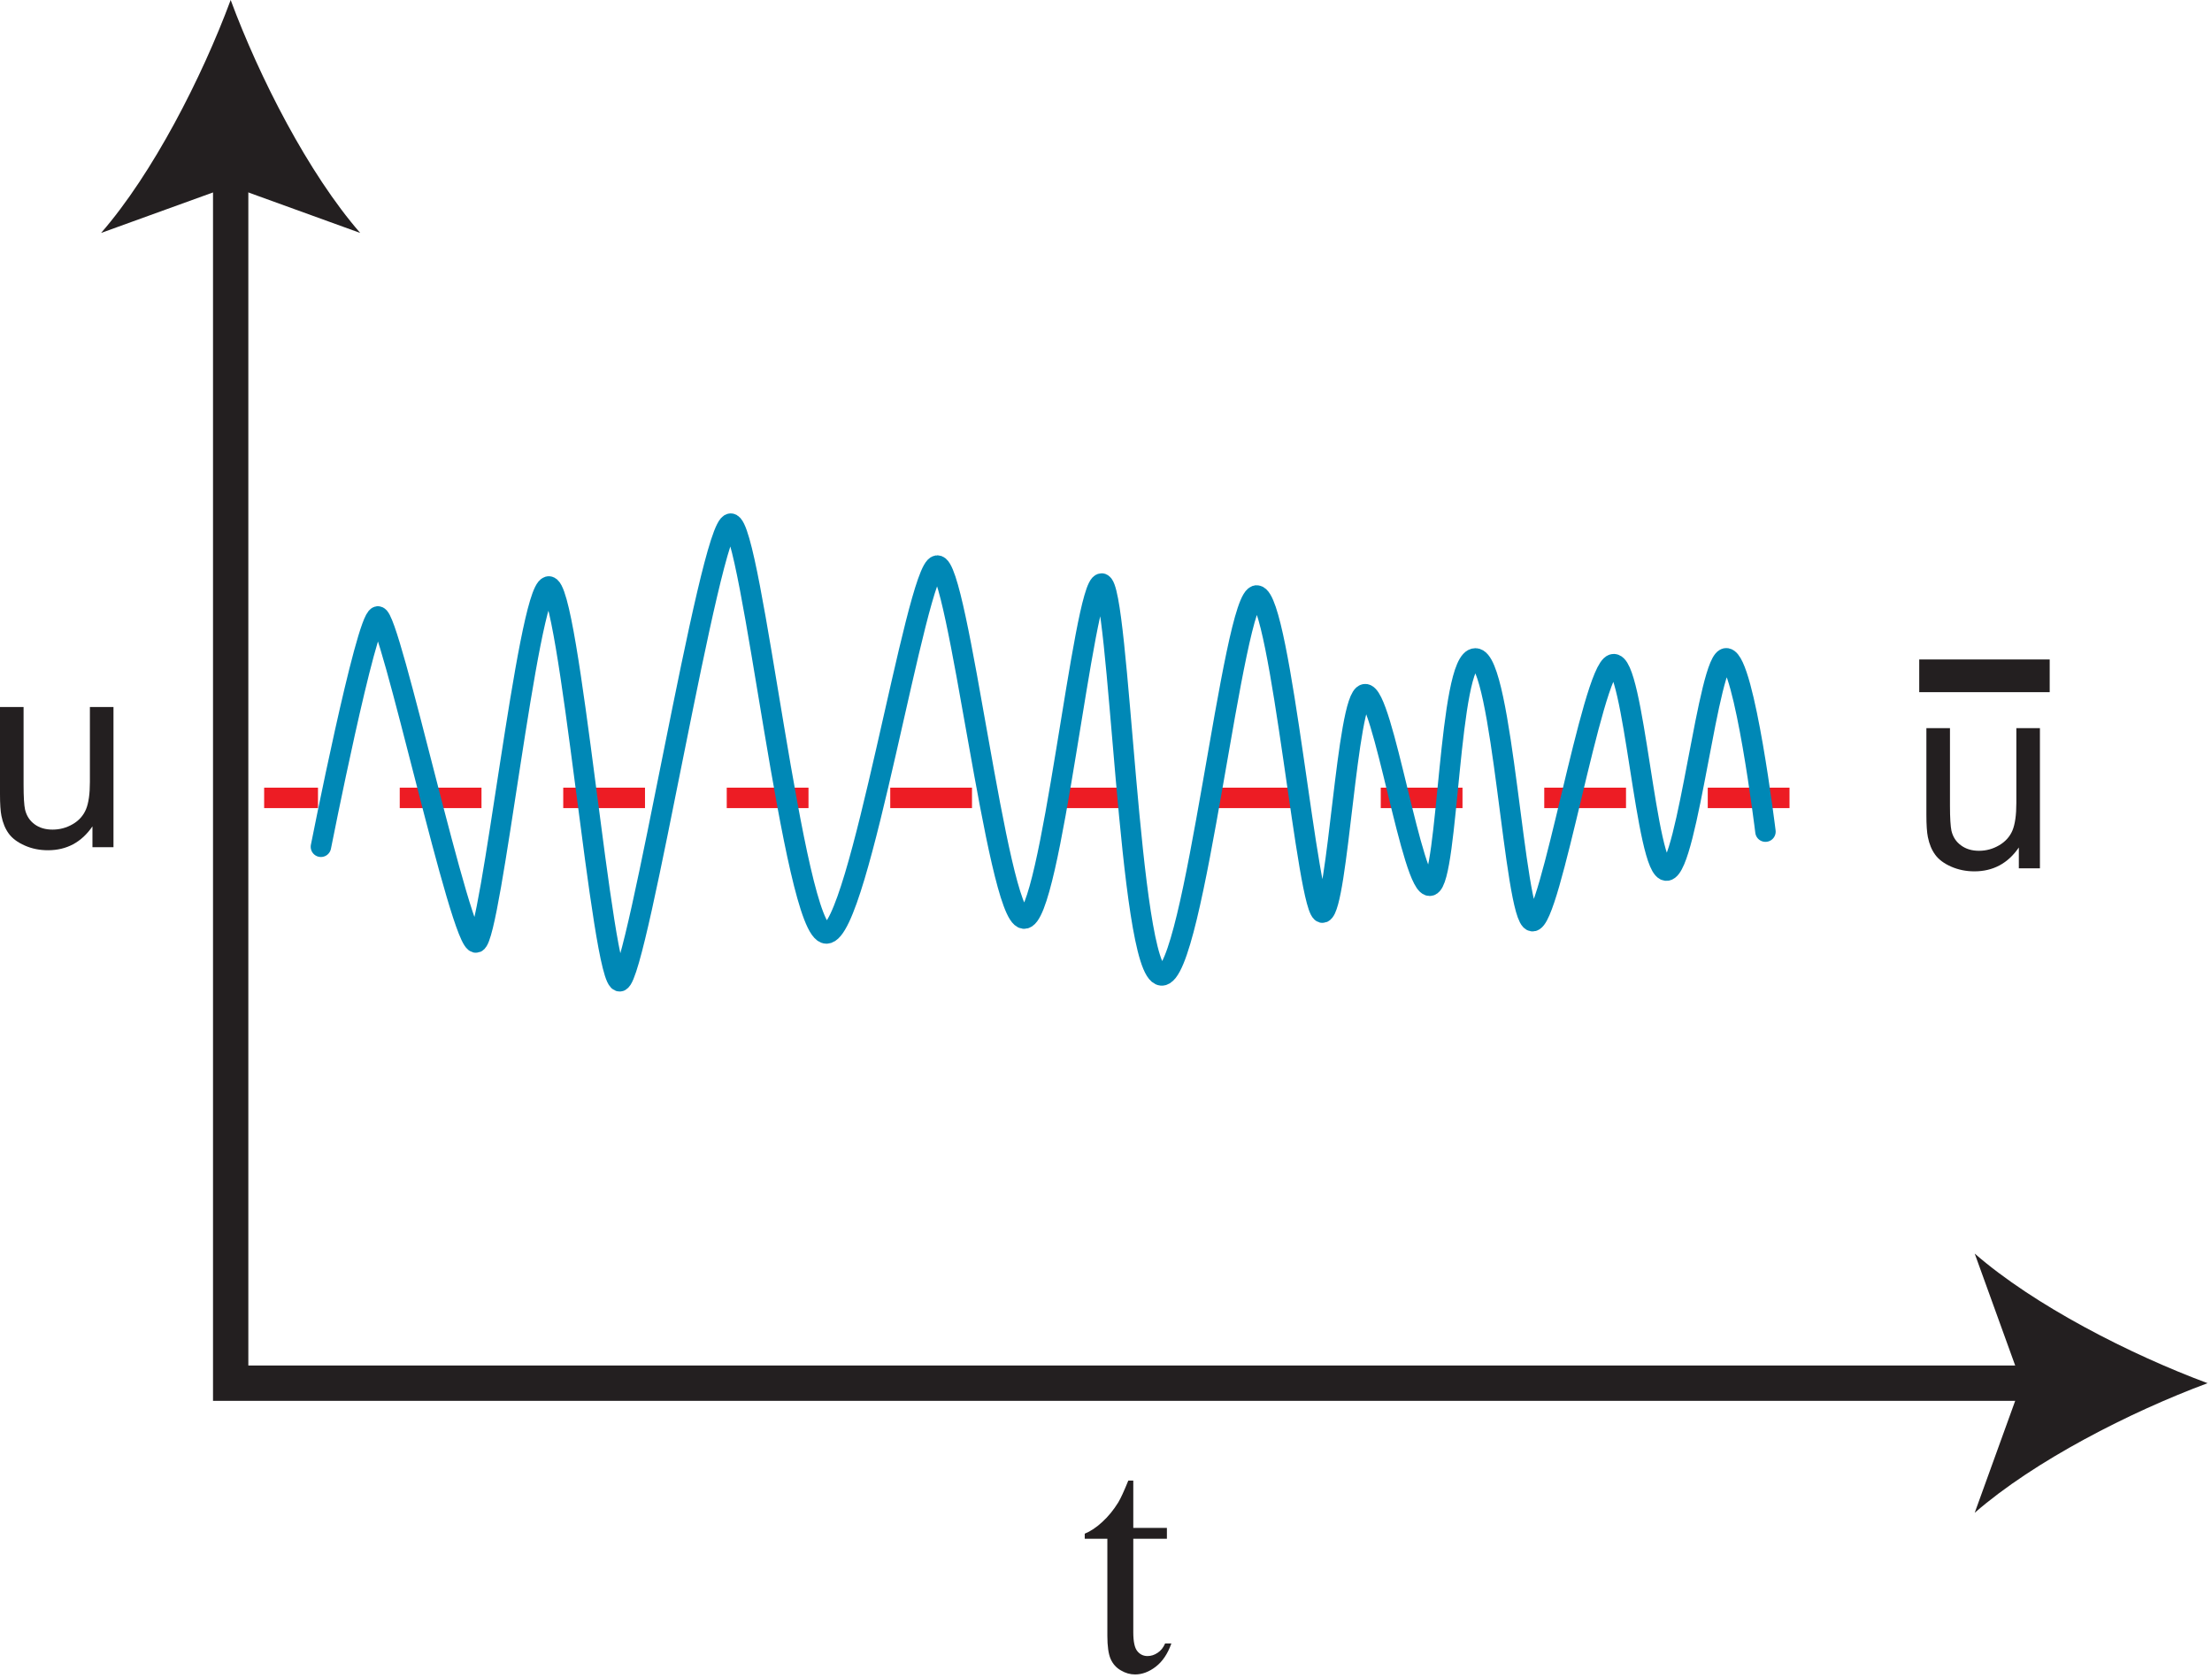
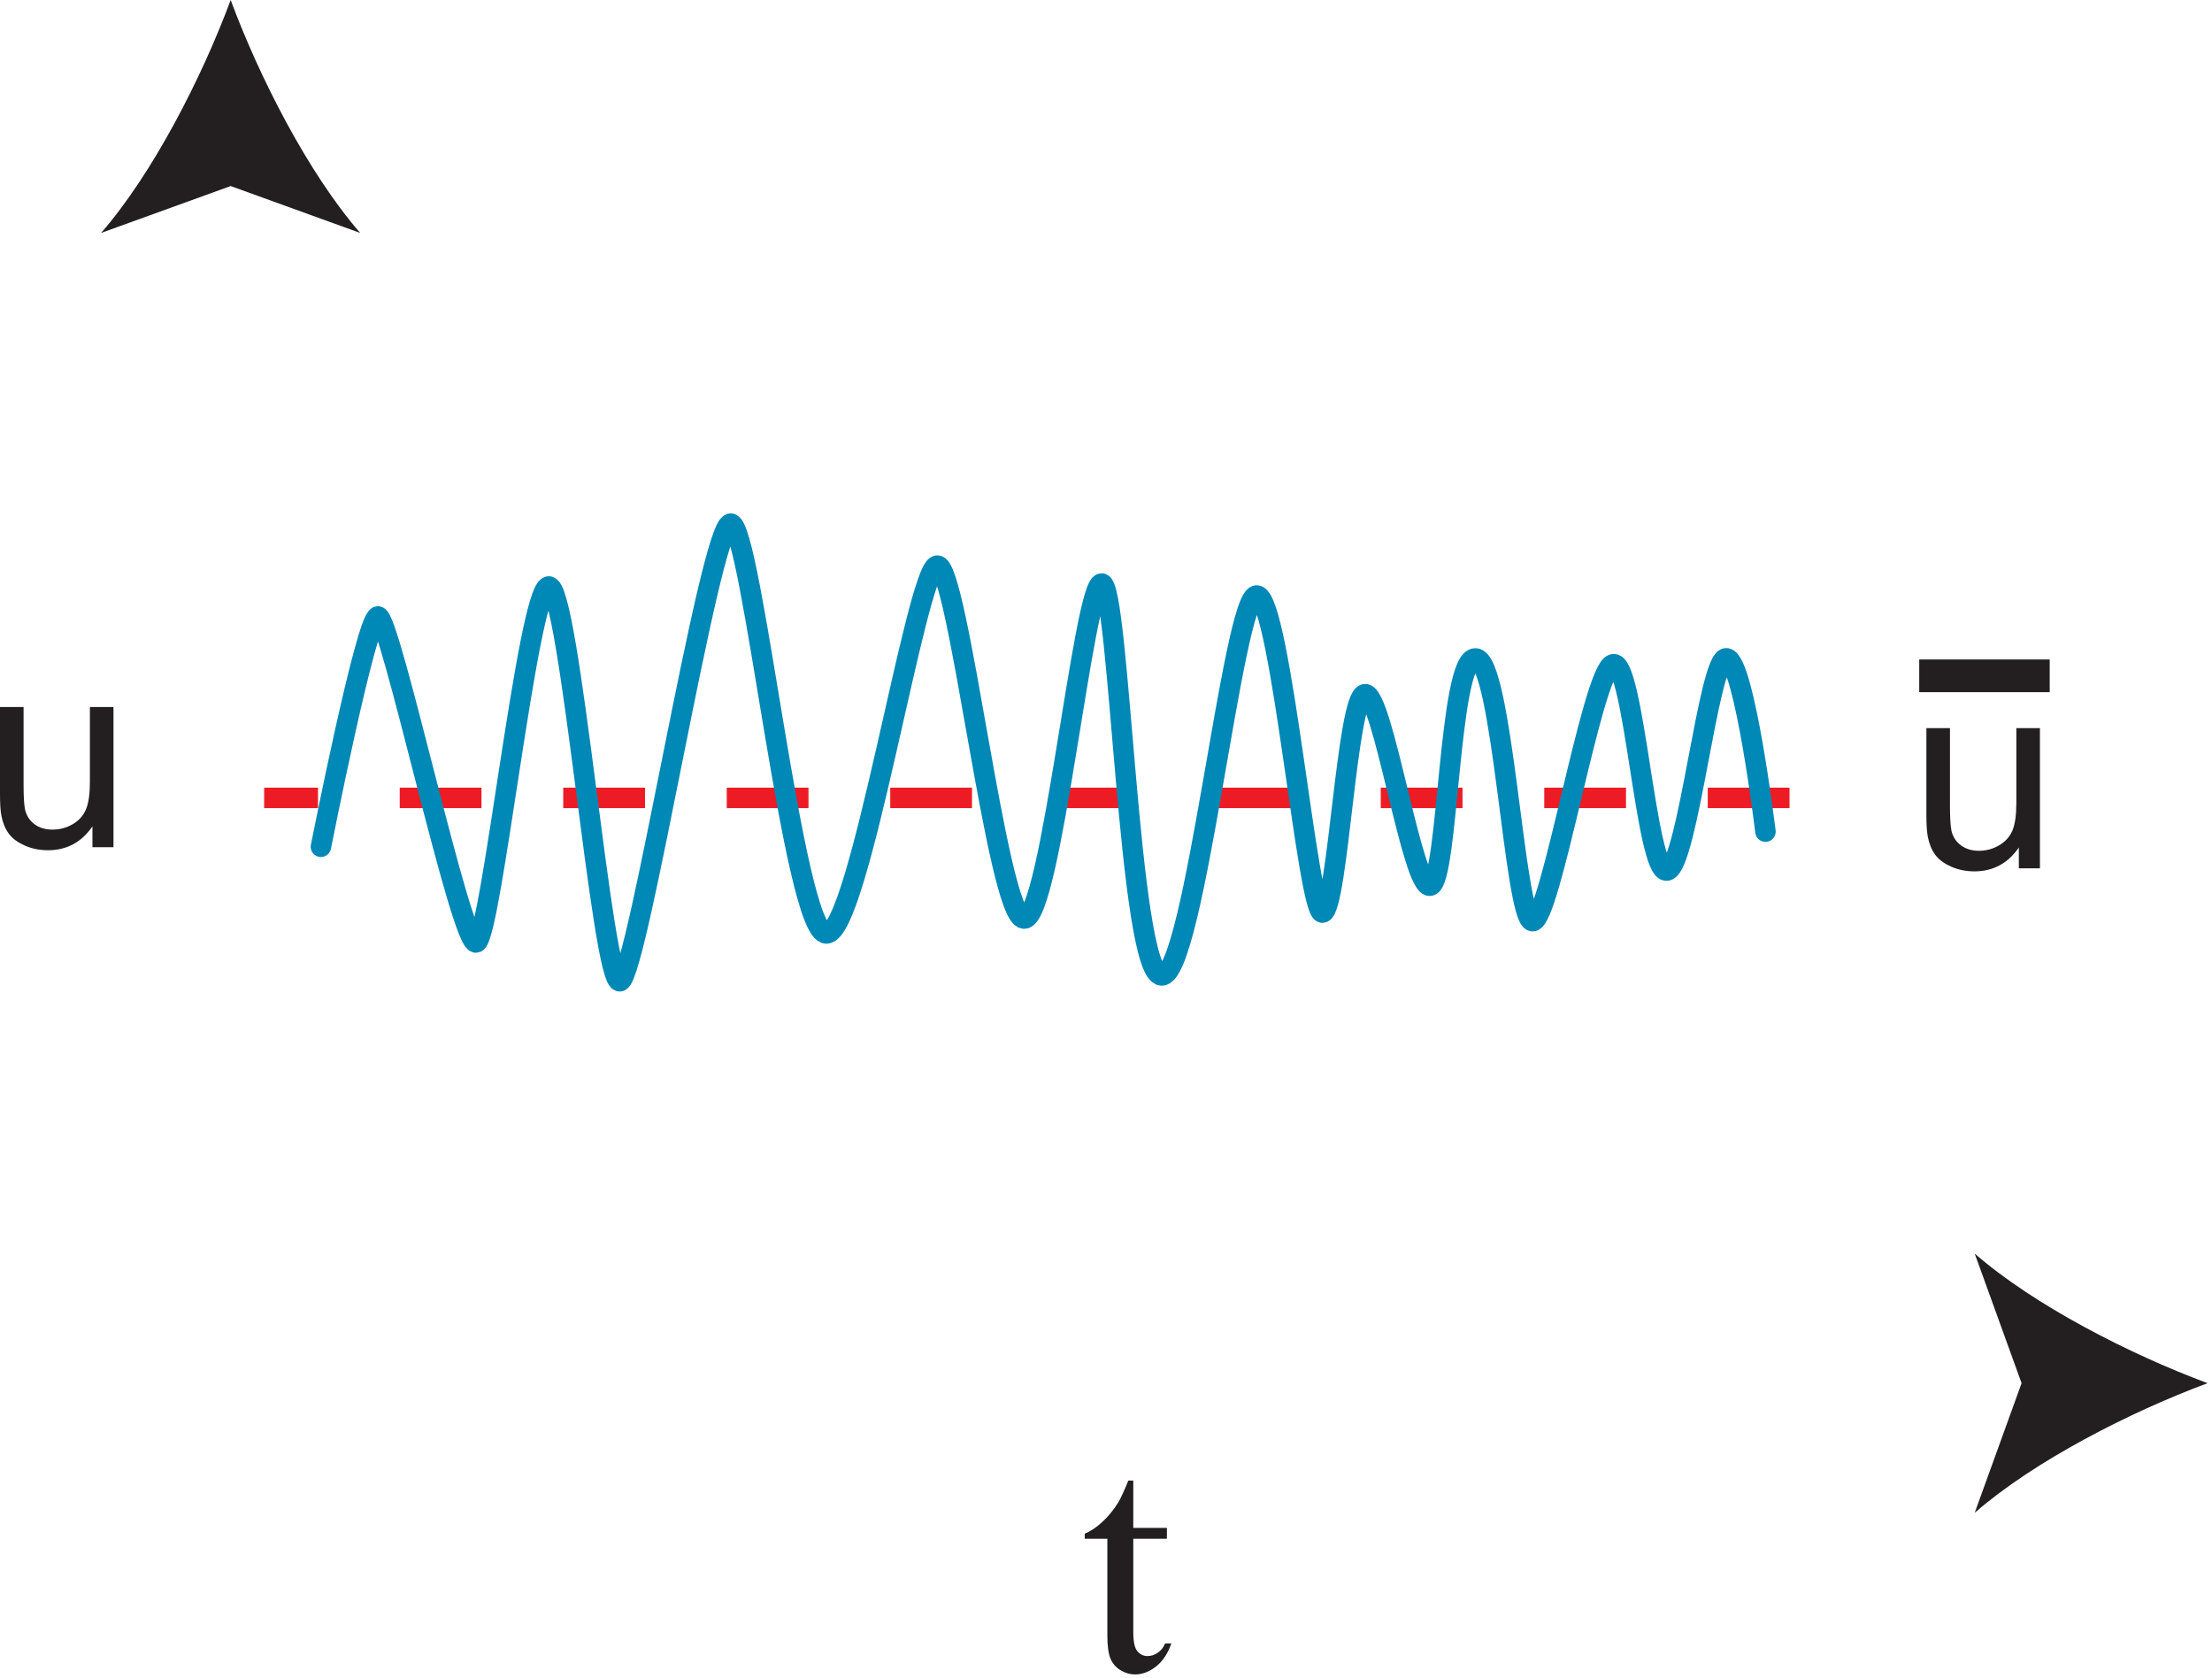
<svg xmlns="http://www.w3.org/2000/svg" xmlns:ns1="https://ian.umces.edu/media-library/" x="0px" y="0px" width="501" height="380" viewBox="0 0 501 380" xml:space="preserve">
  <title>Mean flow speed</title>
  <desc>
    <ns1:title>Mean flow speed</ns1:title>
    <ns1:descr>Illustration of mean flow speed</ns1:descr>
    <ns1:scene>
      <ns1:contains>physical, processes, mean, flow, speed, average, velocity, time</ns1:contains>
      <ns1:when>2005-02-10</ns1:when>
    </ns1:scene>
  </desc>
  <defs />
  <line y2="180.67" x1="405.31" fill-rule="evenodd" x2="59.827" stroke="#ED1C24" stroke-dasharray="18.516" y1="180.67" clip-rule="evenodd" stroke-width="4.629" fill="none" />
  <path d="m20.939 191.84v-4.721c-2.48 3.611-5.841 5.406-10.083 5.406-1.882 0-3.633-.348-5.243-1.066-1.632-.718-2.839-1.621-3.633-2.708-.794-1.088-1.338-2.415-1.653-3.992-.218-1.05-.327-2.72-.327-5.01v-19.656h5.341v17.567c0 2.795.12 4.688.337 5.667.337 1.403 1.055 2.513 2.154 3.317 1.099.816 2.458 1.208 4.068 1.208 1.631 0 3.154-.402 4.568-1.229 1.425-.827 2.415-1.947 3.013-3.372.587-1.414.881-3.481.881-6.189v-16.969h5.341v31.741h-4.764z" fill="#231F20" />
  <path d="m457.25 196.62v-4.721c-2.469 3.611-5.841 5.406-10.083 5.406-1.871 0-3.622-.359-5.243-1.066-1.632-.718-2.839-1.621-3.622-2.708-.794-1.077-1.338-2.415-1.653-3.981-.218-1.055-.338-2.73-.338-5.025v-19.645h5.342v17.567c0 2.807.13 4.699.337 5.667.337 1.414 1.055 2.513 2.176 3.317 1.087.805 2.447 1.218 4.057 1.218 1.632 0 3.144-.413 4.558-1.24s2.426-1.947 3.024-3.361c.587-1.425.881-3.492.881-6.2v-16.969h5.341v31.741h-4.79z" fill="#231F20" />
  <line y2="153.03" x1="434.69" x2="464.24" stroke="#231F20" y1="153.03" stroke-width="7.406" fill="none" />
-   <polyline stroke="#231F20" stroke-width="8" points="462.76 313.2 52.246 313.2 52.246 37.245" fill="none" />
  <path d="m52.246 0c6.494 17.524 17.6 39.268 29.337 52.746l-29.337-10.617-29.349 10.617c11.738-13.478 22.844-35.222 29.349-52.746z" fill="#231F20" />
  <path d="m500 313.2c-17.524 6.505-39.269 17.6-52.746 29.348l10.616-29.348-10.616-29.348c13.48 11.75 35.23 22.84 52.75 29.35z" fill="#231F20" />
  <path stroke="#0088B6" stroke-width="4.629" stroke-linecap="round" d="m72.685 191.74s10.17-51.484 12.879-52.158c2.72-.685 18.938 75.186 22.332 73.827 3.383-1.349 11.574-79.254 16.305-80.604 4.754-1.349 12.172 90.741 16.241 89.381 4.057-1.349 20.319-103.62 25.062-103.62 4.742 0 14.228 92.808 21.679 92.808s20.319-82.626 25.062-83.312c4.743-.685 13.542 79.265 19.645 79.94 6.092.674 13.554-75.872 17.622-75.872 4.058 0 6.08 88.065 13.543 88.74 7.451.674 16.229-86.716 21.646-86.031 5.417.674 11.541 73.152 14.924 71.803 3.394-1.349 5.428-48.775 9.496-49.45 4.058-.674 10.802 44.696 14.869 43.347 4.068-1.349 4.102-51.451 10.182-51.451 6.103 0 8.822 58.826 12.879 59.5 4.068.674 13.521-56.825 18.264-58.174 4.732-1.349 7.484 47.394 12.227 46.72 4.721-.686 9.475-48.765 13.532-48.068 4.079.674 8.789 39.247 8.789 39.247" fill="none" />
  <path d="m256.68 335.26v10.704h7.614v2.469h-7.614v21.17c0 2.11.305 3.546.914 4.275.599.739 1.37 1.109 2.316 1.109.783 0 1.545-.239 2.273-.729.729-.468 1.306-1.187 1.708-2.122h1.414c-.826 2.339-2.001 4.079-3.524 5.254-1.522 1.175-3.089 1.763-4.699 1.763-1.099 0-2.164-.294-3.209-.914-1.055-.598-1.827-1.468-2.327-2.6-.489-1.12-.74-2.871-.74-5.232v-21.973h-5.123v-1.152c1.295-.533 2.621-1.403 3.971-2.654 1.359-1.24 2.566-2.72 3.622-4.428.544-.892 1.305-2.556 2.273-4.938h1.14z" fill="#231F20" />
</svg>